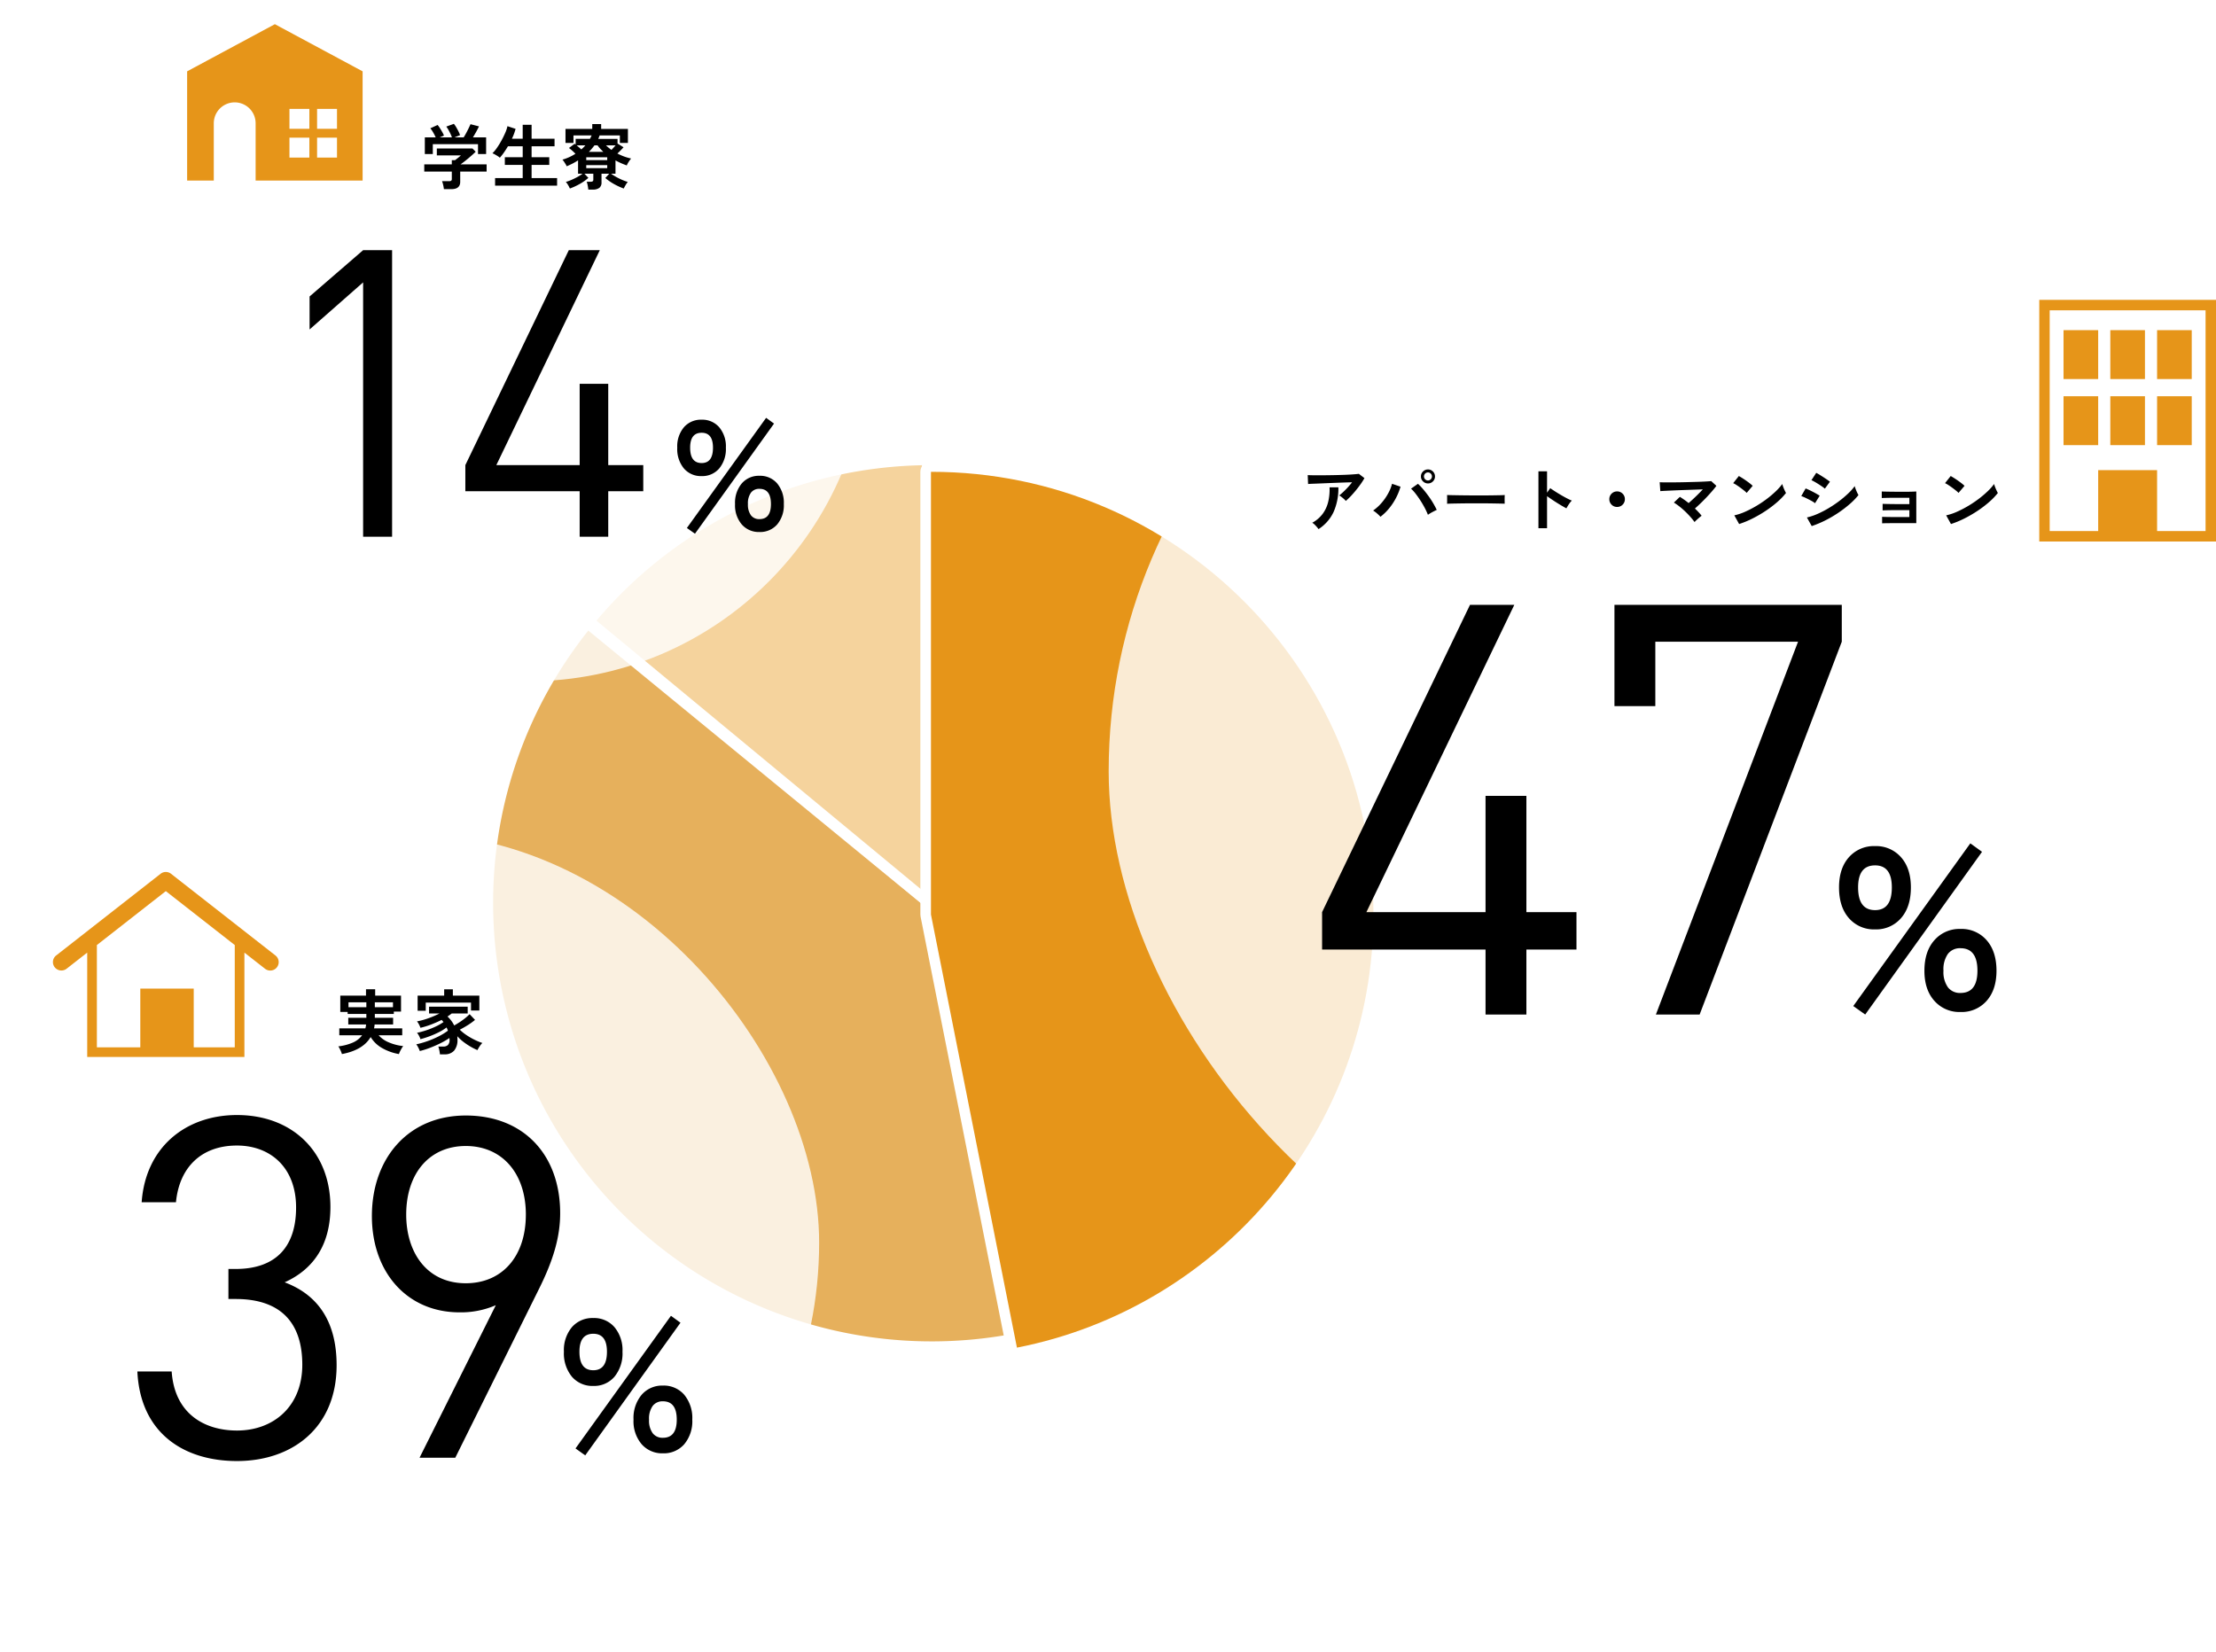
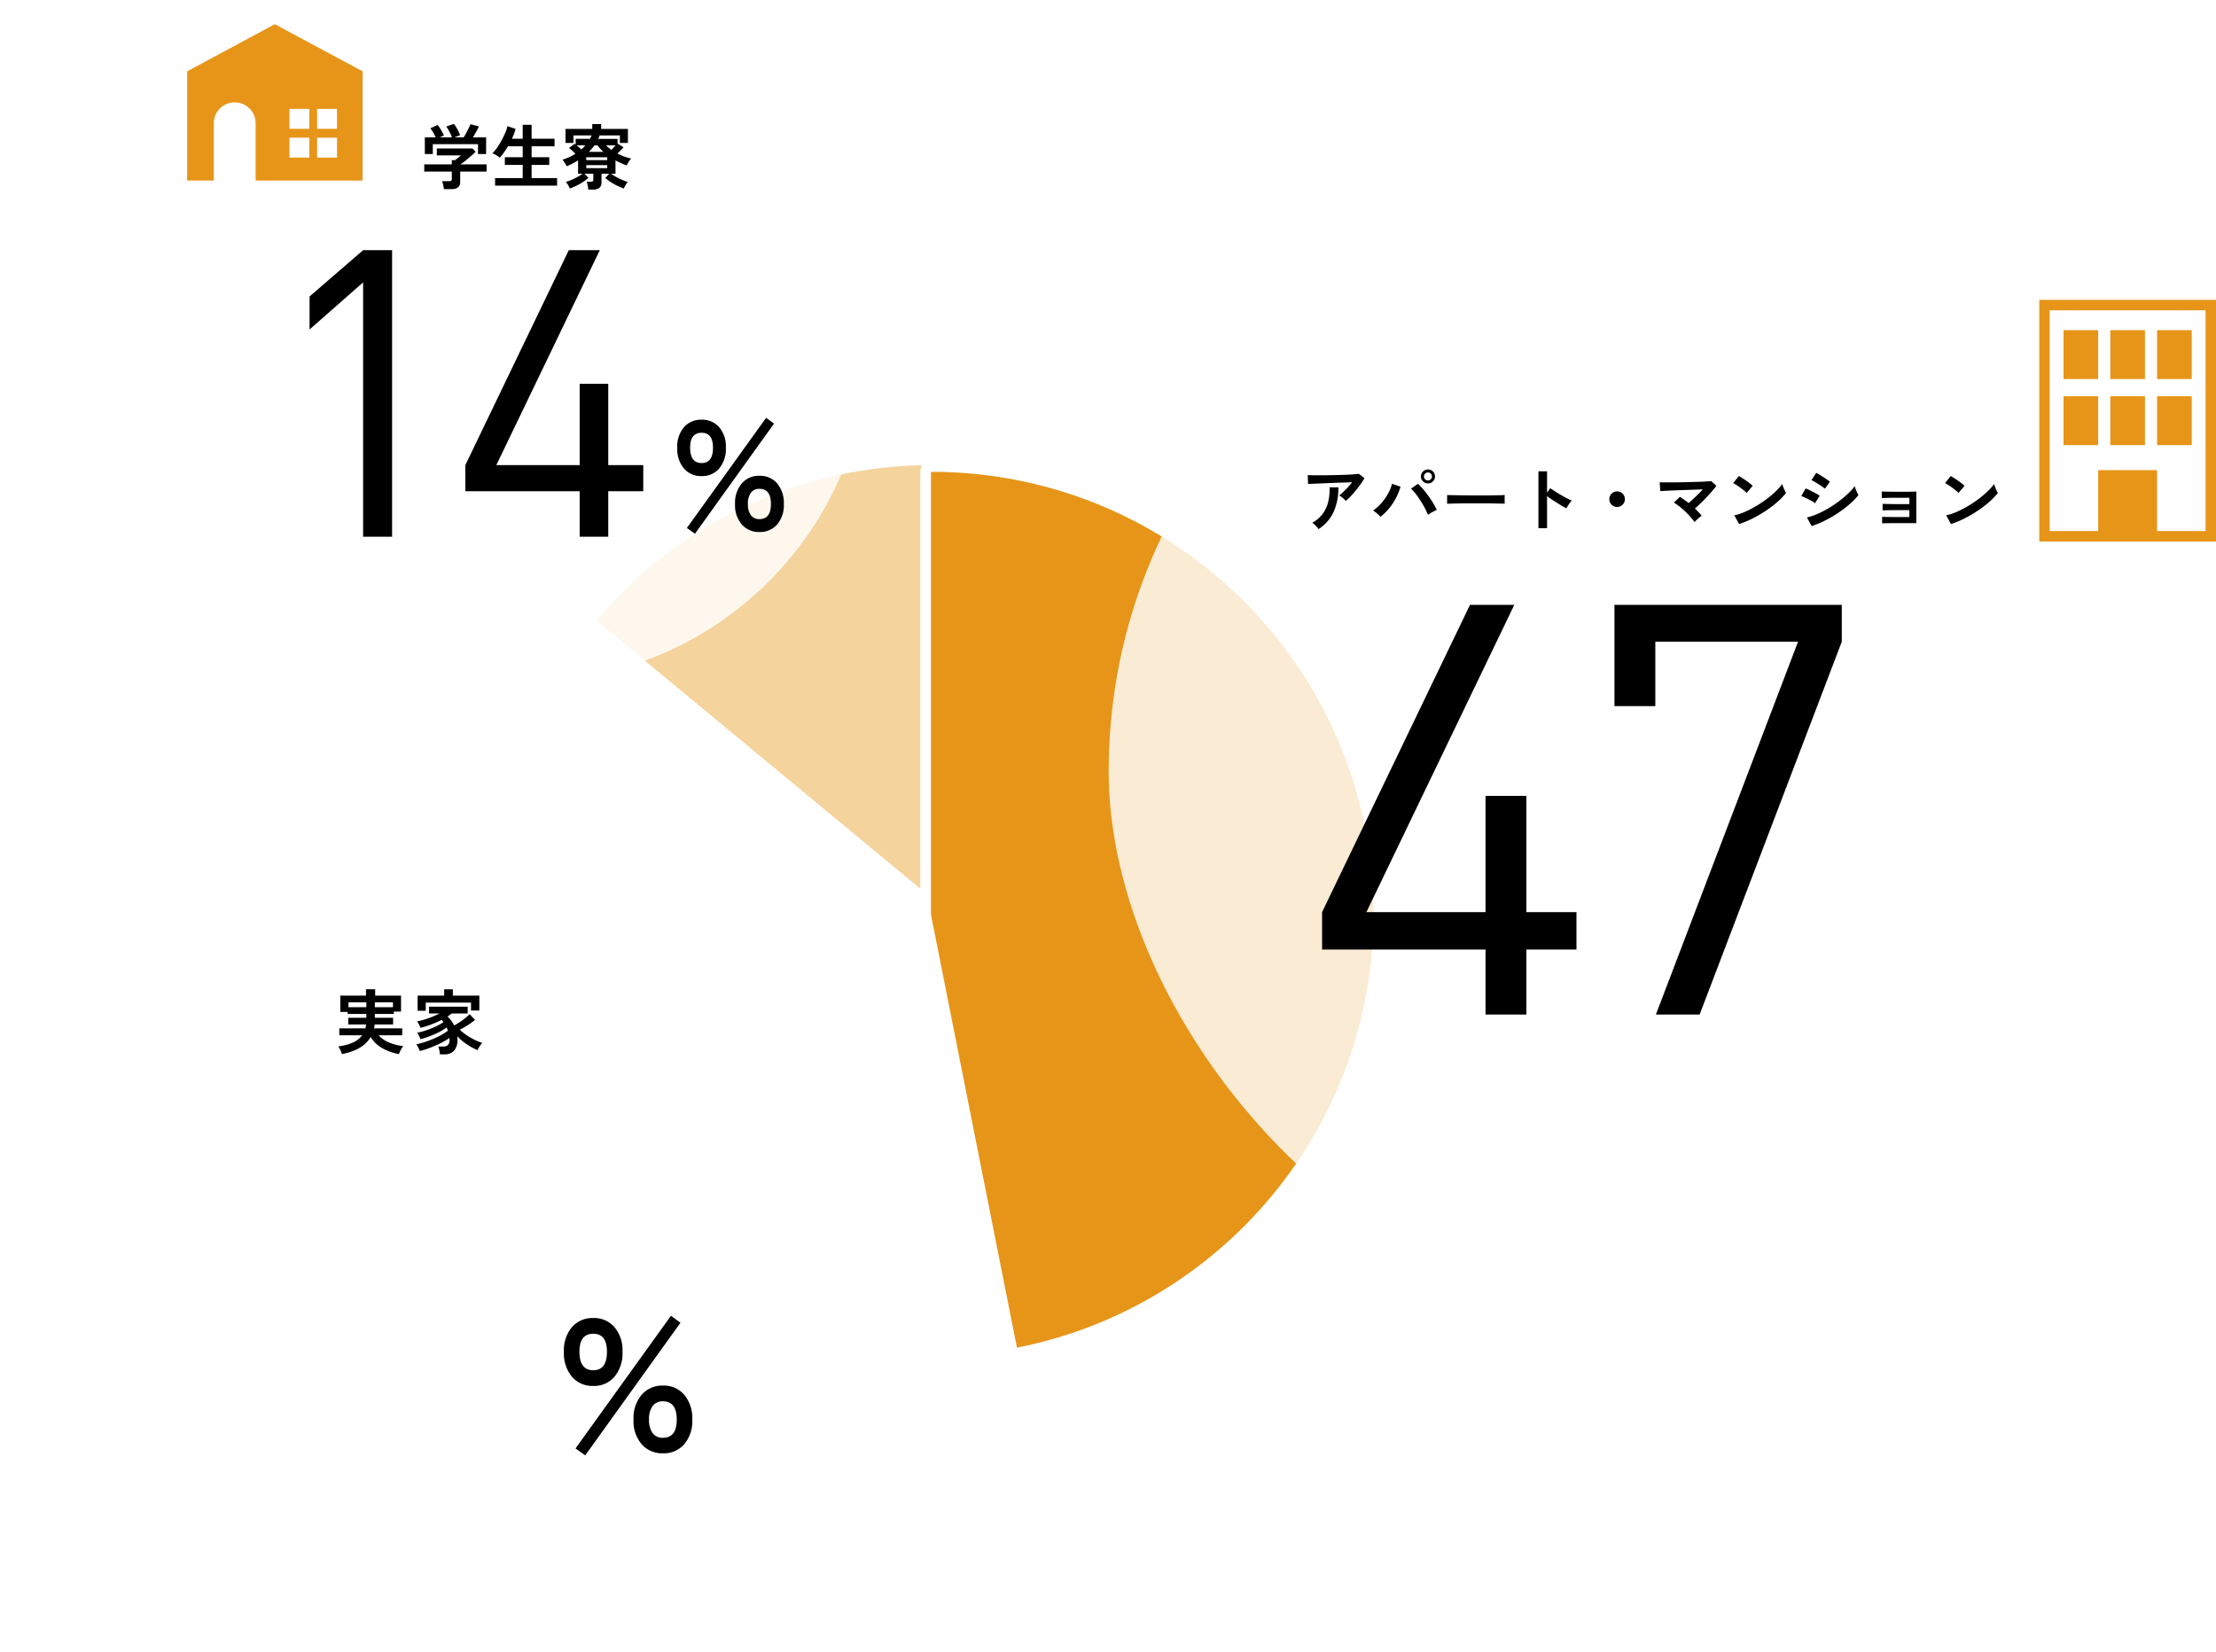
<svg xmlns="http://www.w3.org/2000/svg" width="627.622" height="468" viewBox="0 0 627.622 468">
  <defs>
    <filter id="交差_1" x="260.669" y="127.646" width="131.32" height="257.091" filterUnits="userSpaceOnUse">
      <feOffset dy="3" input="SourceAlpha" />
      <feGaussianBlur result="blur" />
      <feFlood flood-color="#fff" />
      <feComposite operator="in" in2="blur" />
      <feComposite in="SourceGraphic" />
    </filter>
    <clipPath id="clip-path">
      <rect id="長方形_88" data-name="長方形 88" width="63.922" height="52.4" transform="translate(0 0)" fill="#e69519" />
    </clipPath>
    <clipPath id="clip-path-2">
      <rect id="長方形_87" data-name="長方形 87" width="49.695" height="44.297" fill="#e69519" />
    </clipPath>
  </defs>
  <g id="グループ_244" data-name="グループ 244" transform="translate(-608 -10699)">
-     <path id="交差_2" data-name="交差 2" d="M0,79.363A125.1,125.1,0,0,1,28.244,0l97.243,79.725L149.54,202.69A125.717,125.717,0,0,1,0,79.363Z" transform="translate(746.165 10875.501)" fill="#e6b05c" stroke="#fff" stroke-width="3" />
    <path id="交差_3" data-name="交差 3" d="M0,45.735A125.346,125.346,0,0,1,95.8,0l.855,125.76Z" transform="translate(774.821 10829.265)" fill="#f5d39d" stroke="#fff" stroke-width="3" />
    <g transform="matrix(1, 0, 0, 1, 608, 10699)" filter="url(#交差_1)">
      <g id="交差_1-2" data-name="交差 1" transform="translate(263.67 130.65)" fill="#e69519" stroke-linecap="round" stroke-linejoin="round">
        <path d="M 23.172 249.85 L 22.88 248.382 L -1.471 125.702 L -1.5 125.558 L -1.5 125.41 L -1.5 7.646077574463561e-05 L -1.5 -1.498 L -0.001 -1.5 L 0.102 -1.5 C 8.698 -1.5 17.29 -0.634 25.638 1.074 C 33.775 2.739 41.778 5.224 49.426 8.459 C 56.935 11.635 64.178 15.566 70.952 20.142 C 77.662 24.675 83.971 29.881 89.705 35.615 C 95.439 41.349 100.645 47.658 105.177 54.368 C 109.754 61.142 113.685 68.384 116.861 75.893 C 120.096 83.541 122.58 91.545 124.245 99.682 C 125.954 108.03 126.82 116.622 126.82 125.218 C 126.82 140.279 124.204 155.016 119.044 169.022 C 114.058 182.554 106.833 195.062 97.569 206.199 C 93.017 211.673 87.969 216.798 82.565 221.434 C 77.142 226.086 71.292 230.304 65.177 233.971 C 52.619 241.502 38.981 246.748 24.641 249.562 L 23.172 249.85 Z" stroke="none" />
        <path d="M 24.352 248.09 C 81.899 236.795 125.32 186.076 125.32 125.218 C 125.32 56.062 69.258 9.794108336791396e-06 0.102 9.794108336791396e-06 C 0.068 9.794108336791396e-06 0.034 4.31274420407135e-05 -8.780924872553442e-06 7.646077574463561e-05 L -8.780924872553442e-06 125.41 L 24.352 248.09 M 24.348 251.091 C 22.946 251.091 21.692 250.102 21.409 248.674 L -2.943 125.994 C -2.981 125.802 -3 125.606 -3 125.41 L -3 7.646077574463561e-05 C -3 -1.656 -1.659 -2.998 -0.003 -3 L 0.102 -3 C 8.799 -3 17.492 -2.124 25.939 -0.395 C 34.173 1.29 42.272 3.804 50.011 7.077 C 57.609 10.291 64.937 14.268 71.792 18.899 C 78.58 23.486 84.964 28.753 90.766 34.554 C 96.567 40.355 101.834 46.739 106.42 53.528 C 111.051 60.383 115.029 67.711 118.243 75.309 C 121.516 83.048 124.03 91.147 125.715 99.381 C 127.444 107.828 128.32 116.521 128.32 125.218 C 128.32 140.456 125.673 155.368 120.451 169.54 C 115.407 183.233 108.096 195.889 98.723 207.159 C 94.117 212.696 89.009 217.882 83.542 222.572 C 78.055 227.279 72.136 231.547 65.949 235.257 C 53.241 242.878 39.44 248.186 24.929 251.034 C 24.734 251.072 24.54 251.091 24.348 251.091 Z" stroke="none" fill="#fff" />
      </g>
    </g>
    <g id="グループ_242" data-name="グループ 242" transform="translate(608 10934.751)">
      <rect id="長方形_73" data-name="長方形 73" width="232" height="232" rx="116" transform="translate(0 0.249)" fill="#fff" opacity="0.81" />
      <g id="グループ_236" data-name="グループ 236" transform="translate(33.237 37.875)">
        <g id="グループ_240" data-name="グループ 240" transform="translate(0 36.291)">
          <path id="パス_1944" data-name="パス 1944" d="M10.706-18.5a7.644,7.644,0,0,1-6.042-2.6,10.4,10.4,0,0,1-2.279-7.1,10.128,10.128,0,0,1,2.279-6.969,7.68,7.68,0,0,1,6.042-2.57,7.619,7.619,0,0,1,5.989,2.57A10.128,10.128,0,0,1,18.974-28.2a10.4,10.4,0,0,1-2.279,7.1A7.584,7.584,0,0,1,10.706-18.5ZM30.422.583a7.7,7.7,0,0,1-6.015-2.571A10.054,10.054,0,0,1,22.1-8.957a10.236,10.236,0,0,1,2.306-7.049,7.664,7.664,0,0,1,6.015-2.6,7.644,7.644,0,0,1,6.042,2.6,10.312,10.312,0,0,1,2.279,7.049,10.128,10.128,0,0,1-2.279,6.97A7.68,7.68,0,0,1,30.422.583Zm-22,.583L5.671-.8,32.7-38.372l2.7,1.961Zm22-4.982q3.922,0,3.922-5.141,0-5.194-3.922-5.194a3.483,3.483,0,0,0-2.889,1.3,6.177,6.177,0,0,0-1.034,3.9,6.077,6.077,0,0,0,1.034,3.843A3.483,3.483,0,0,0,30.422-3.816ZM10.706-22.949q3.869,0,3.869-5.247,0-5.088-3.869-5.088-3.922,0-3.922,5.088Q6.784-22.949,10.706-22.949Z" transform="translate(124.091 101.175)" />
-           <path id="パス_1943" data-name="パス 1943" d="M62.1-26.19c0-12.015-5-19.845-14.715-23.49,8.64-3.915,12.96-11.205,12.96-21.33,0-15.66-10.8-26.055-26.46-26.055-14.58,0-25.92,9.18-27,24.705H16.6c.945-9.855,7.155-16.065,17.28-16.065,9.315,0,16.74,6.075,16.74,17.55,0,10.8-5.4,17.415-17.145,17.415H31.455v8.505H33.48c13.1,0,18.9,7.02,18.9,18.63,0,11.745-8.1,18.63-18.495,18.63-9.18,0-17.685-4.725-18.5-16.74H5.67C6.48-7.02,18.765.945,33.885.945,49.545.945,62.1-8.505,62.1-26.19Zm63.315-43.065c0-16.605-10.4-27.675-26.73-27.675S72.09-84.78,72.09-68.445c0,15.8,9.855,27.27,24.84,27.27A24.853,24.853,0,0,0,107.19-43.2L85.59,0H95.715L119.34-47.655C123.39-55.755,125.415-62.37,125.415-69.255Zm-9.72.4c0,11.88-6.75,19.44-17.01,19.44-11.07,0-16.875-8.775-16.875-19.44,0-11.745,6.615-19.44,16.875-19.44S115.7-80.6,115.7-68.85Z" transform="translate(0 103)" />
        </g>
        <path id="パス_1945" data-name="パス 1945" d="M1.84,1.58A5.882,5.882,0,0,0,1.58.85Q1.4.42,1.19.01A3.776,3.776,0,0,0,.82-.6,14.437,14.437,0,0,0,4.9-1.66,6.46,6.46,0,0,0,7.56-3.74H1.1V-5.7H8.48a4.728,4.728,0,0,0,.13-.53,4.934,4.934,0,0,0,.07-.57H3.64V-8.7H8.76V-9.78H3.46v-.58H1.38v-4.62H8.66v-1.8h2.6v1.8h7.32v4.52H16.54v.68H11.16V-8.7h5.18v1.9H11.1q-.02.28-.06.55t-.1.55h7.98v1.96H12.24a7.93,7.93,0,0,0,2.86,2A14.117,14.117,0,0,0,19.2-.68a5.252,5.252,0,0,0-.45.66q-.25.42-.46.86a6.724,6.724,0,0,0-.31.74A14.632,14.632,0,0,1,13.15-.16,8.956,8.956,0,0,1,9.98-3.24Q7.8.46,1.84,1.58ZM11.16-11.7H16.3v-1.38H11.16Zm-7.46,0H8.76v-1.38H3.7ZM29.6,1.66q-.02-.3-.09-.72T29.34.11a4.566,4.566,0,0,0-.2-.65h1.4a1.905,1.905,0,0,0,1.3-.42,1.988,1.988,0,0,0,.48-1.54q0-.12-.01-.24t-.01-.24a19.388,19.388,0,0,1-2.45,1.44q-1.43.72-2.99,1.32A24.18,24.18,0,0,1,23.9.72a7.22,7.22,0,0,0-.44-1,5.376,5.376,0,0,0-.56-.9,24.91,24.91,0,0,0,3.08-.87A26.287,26.287,0,0,0,29.17-3.4a17.609,17.609,0,0,0,2.69-1.64q-.08-.24-.18-.47t-.2-.45a13.409,13.409,0,0,1-2.16,1.34,25.265,25.265,0,0,1-2.63,1.15,26.463,26.463,0,0,1-2.61.83,5.122,5.122,0,0,0-.42-.98,3.571,3.571,0,0,0-.56-.82,22.082,22.082,0,0,0,2.59-.7,24.294,24.294,0,0,0,2.69-1.07A14.071,14.071,0,0,0,30.6-7.48a5.092,5.092,0,0,0-.52-.62,30.914,30.914,0,0,1-2.95,1.3,22.959,22.959,0,0,1-3.05.94,6.2,6.2,0,0,0-.41-.94,4.474,4.474,0,0,0-.57-.88,20.772,20.772,0,0,0,3.25-.89,24.809,24.809,0,0,0,3.13-1.35H26.52v-1.92H37.46v1.92H32.94a14.14,14.14,0,0,1-1.2.86,8.744,8.744,0,0,1,1.9,2.54q.82-.46,1.65-1.01t1.54-1.13A13.221,13.221,0,0,0,38-9.72L39.54-8.1a17.419,17.419,0,0,1-2.06,1.49q-1.14.71-2.26,1.29a13.6,13.6,0,0,0,1.99,1.59,18.966,18.966,0,0,0,2.3,1.31,16.8,16.8,0,0,0,2.11.86,4.7,4.7,0,0,0-.76.93A11.016,11.016,0,0,0,40.22.46a18.022,18.022,0,0,1-1.93-.97,18.062,18.062,0,0,1-2.02-1.35,12.406,12.406,0,0,1-1.75-1.62q.02.22.03.45t.01.45a4.624,4.624,0,0,1-.95,3.2,3.511,3.511,0,0,1-2.73,1.04ZM23.28-10.68v-4.3H30.8v-1.78h2.46v1.78h7.5v4.22H38.4V-13H25.58v2.32Z" transform="translate(61.763 23.374)" />
        <g id="グループ_264" data-name="グループ 264" transform="translate(-18.237 -26.626)">
          <g id="グループ_264-2" data-name="グループ 264" clip-path="url(#clip-path)">
-             <path id="パス_1921" data-name="パス 1921" d="M54.222,22.842l5.839,4.568a2.389,2.389,0,0,0,3.32-3.4A.167.167,0,0,0,63.369,24a2.381,2.381,0,0,0-.362-.354L33.436.508a2.389,2.389,0,0,0-2.947,0L.917,23.645a2.368,2.368,0,0,0,0,3.76l.048.034a2.4,2.4,0,0,0,2.894-.029L9.7,22.842V52.4H54.222ZM51.49,49.668H39.87V33.036H24.737V49.668h-12.3V20.7L31.962,5.425,51.49,20.7Z" fill="#e69519" />
-           </g>
+             </g>
        </g>
      </g>
    </g>
    <g id="グループ_243" data-name="グループ 243" transform="translate(660.561 10699)">
      <rect id="長方形_74" data-name="長方形 74" width="193" height="193" rx="96.5" transform="translate(0.439)" fill="#fff" opacity="0.81" />
      <g id="グループ_237" data-name="グループ 237" transform="translate(20.87 28.599)">
        <g id="グループ_238" data-name="グループ 238" transform="translate(0 36.437)">
          <path id="パス_1947" data-name="パス 1947" d="M8.888-15.356a6.346,6.346,0,0,1-5.016-2.156,8.63,8.63,0,0,1-1.892-5.9,8.408,8.408,0,0,1,1.892-5.786,6.376,6.376,0,0,1,5.016-2.134,6.325,6.325,0,0,1,4.972,2.134,8.408,8.408,0,0,1,1.892,5.786,8.63,8.63,0,0,1-1.892,5.9A6.3,6.3,0,0,1,8.888-15.356ZM25.256.484A6.393,6.393,0,0,1,20.262-1.65a8.347,8.347,0,0,1-1.914-5.786,8.5,8.5,0,0,1,1.914-5.852,6.362,6.362,0,0,1,4.994-2.156,6.346,6.346,0,0,1,5.016,2.156,8.561,8.561,0,0,1,1.892,5.852A8.408,8.408,0,0,1,30.272-1.65,6.376,6.376,0,0,1,25.256.484ZM7,.968,4.708-.66l22.44-31.2,2.244,1.628Zm18.26-4.136q3.256,0,3.256-4.268,0-4.312-3.256-4.312a2.892,2.892,0,0,0-2.4,1.078A5.128,5.128,0,0,0,22-7.436a5.045,5.045,0,0,0,.858,3.19A2.892,2.892,0,0,0,25.256-3.168ZM8.888-19.052q3.212,0,3.212-4.356,0-4.224-3.212-4.224-3.256,0-3.256,4.224Q5.632-19.052,8.888-19.052Z" transform="translate(116.402 85.182)" />
          <path id="パス_1946" data-name="パス 1946" d="M37.62,0V-81.168H29.412L14.25-68.058v9.348L29.412-72.048V0Zm71.136-12.882v-7.41H98.838V-43.32H90.744v23.028h-23.6l29.3-60.876H87.666l-29.3,60.876v7.41H90.744V0h8.094V-12.882Z" transform="translate(0 87)" />
        </g>
        <path id="パス_1948" data-name="パス 1948" d="M6.72,1.58A8.43,8.43,0,0,0,6.52.41,7.791,7.791,0,0,0,6.2-.68h2a1.008,1.008,0,0,0,.58-.13.624.624,0,0,0,.18-.53V-3.4H1.16V-5.44h7.8V-6.62h.9q.3-.22.79-.61t.89-.75H4.72V-9.94h10.1l.9.92q-.38.38-.94.88T13.6-7.12q-.62.52-1.19.96t-.97.72h7.38V-3.4H11.34V-.5q0,2.08-2.52,2.08ZM1.32-8.36v-4.72H4.4a14.549,14.549,0,0,0-.71-1.39,7.725,7.725,0,0,0-.81-1.19l2.06-.94a7.226,7.226,0,0,1,.65.89q.35.55.67,1.12a7.651,7.651,0,0,1,.48.99l-1.22.52H9a10.5,10.5,0,0,0-.43-1.03Q8.3-14.68,8-15.22a6.887,6.887,0,0,0-.6-.92l2.14-.78a6.243,6.243,0,0,1,.65.93q.35.59.66,1.21a7.63,7.63,0,0,1,.45,1.06l-1.6.64h2.62q.34-.54.71-1.23t.7-1.37q.33-.68.53-1.14l2.4.62q-.34.72-.82,1.58t-.9,1.54h3.74v4.72h-2.3v-2.8H3.58v2.8ZM21.22.58V-1.56h7.82V-5.28H23.98V-7.46h5.06v-3.1H24.86q-.56.94-1.15,1.78a15.317,15.317,0,0,1-1.15,1.46,3.6,3.6,0,0,0-.59-.45q-.39-.25-.8-.48a4.253,4.253,0,0,0-.71-.33,9.657,9.657,0,0,0,1.25-1.49A21.808,21.808,0,0,0,23-12.15q.62-1.13,1.09-2.21a9.389,9.389,0,0,0,.63-1.9l2.3.76a14.43,14.43,0,0,1-1.04,2.8h3.06v-3.96h2.52v3.96h6.5v2.14h-6.5v3.1h5v2.18h-5v3.72h7.22V.58ZM47.62,1.7A10.958,10.958,0,0,0,47.45.55a6.1,6.1,0,0,0-.29-1.07h1.12a1.008,1.008,0,0,0,.58-.13.6.6,0,0,0,.18-.51V-2.8H46.52l1.12,1.18A13.658,13.658,0,0,1,45.23.09,18.309,18.309,0,0,1,42.4,1.4a9.418,9.418,0,0,0-.51-.99,4.818,4.818,0,0,0-.63-.87,14.842,14.842,0,0,0,1.67-.62q.87-.38,1.68-.83A11.755,11.755,0,0,0,46-2.8H44.72V-6.58a16.84,16.84,0,0,1-1.58.92q-.82.42-1.64.76a3.533,3.533,0,0,0-.29-.57q-.21-.35-.45-.71a4.984,4.984,0,0,0-.46-.6,14.025,14.025,0,0,0,3.68-1.66q-.44-.46-.93-.9a10.639,10.639,0,0,0-.91-.74l1.62-1.2q.14.12.28.22v-1.6h4.04q.14-.26.26-.5t.22-.48H43.42v2.12H41.16v-3.96h7.58v-1.38h2.52v1.38h7.58v3.96H56.56v-2.12H50.82q-.08.24-.18.49t-.2.49H55.9v1.32l1.7,1.06q-.36.4-.82.87t-.92.89a15.078,15.078,0,0,0,1.93.86,14.158,14.158,0,0,0,1.95.56,9.129,9.129,0,0,0-.69.96,5.738,5.738,0,0,0-.53,1,21.439,21.439,0,0,1-3.2-1.42V-2.8H54.06a13.893,13.893,0,0,0,1.4.89,18.542,18.542,0,0,0,1.67.83,14.842,14.842,0,0,0,1.67.62,5.576,5.576,0,0,0-.61.87q-.31.53-.53.99A18.272,18.272,0,0,1,54.86.11a14.806,14.806,0,0,1-2.42-1.69L53.56-2.8h-2.2V-.34a1.87,1.87,0,0,1-.61,1.55,2.92,2.92,0,0,1-1.85.49Zm-.58-6.06h5.94v-.86H47.04Zm0-2.28h5.94v-.8H47.04Zm.74-2.34h4.1q-.46-.44-.88-.9a9.777,9.777,0,0,1-.76-.94h-.88q-.36.48-.75.94T47.78-8.98Zm6.4-.56q.3-.32.6-.65t.56-.63h-2.7q.34.34.73.66T54.18-9.54Zm-8.54-.14a9.2,9.2,0,0,0,1.14-1.14H44.32Q44.98-10.28,45.64-9.68Z" transform="translate(45.57 23.401)" />
      </g>
      <g id="グループ_263" data-name="グループ 263" transform="translate(0.439 6.852)">
        <g id="グループ_263-2" data-name="グループ 263" transform="translate(0 0)" clip-path="url(#clip-path-2)">
          <path id="パス_1920" data-name="パス 1920" d="M7.548,28.072a5.925,5.925,0,0,1,11.851,0V44.3H49.7V13.356L24.846,0,0,13.356V44.3H7.548ZM36.806,24h5.639v5.639H36.806Zm0,8.152h5.639v5.639H36.806ZM28.979,24h5.639v5.639H28.979Zm0,8.152h5.639v5.639H28.979Z" transform="translate(0 0)" fill="#e69519" />
        </g>
      </g>
    </g>
    <g id="グループ_241" data-name="グループ 241" transform="translate(921.819 10763.155)">
      <rect id="長方形_72" data-name="長方形 72" width="309" height="309" rx="154.5" transform="translate(0.181 -0.155)" fill="#fff" opacity="0.81" />
      <g id="グループ_235" data-name="グループ 235" transform="translate(54.107 61.836)">
        <g id="グループ_239" data-name="グループ 239" transform="translate(0 36.396)">
-           <path id="パス_1940" data-name="パス 1940" d="M13.13-22.685A9.374,9.374,0,0,1,5.72-25.87q-2.8-3.185-2.8-8.71,0-5.4,2.8-8.548a9.419,9.419,0,0,1,7.41-3.153,9.344,9.344,0,0,1,7.345,3.153q2.795,3.152,2.795,8.548,0,5.525-2.795,8.71A9.3,9.3,0,0,1,13.13-22.685ZM37.31.715a9.443,9.443,0,0,1-7.377-3.153Q27.1-5.59,27.105-10.985q0-5.46,2.828-8.645a9.4,9.4,0,0,1,7.377-3.185,9.374,9.374,0,0,1,7.41,3.185q2.795,3.185,2.795,8.645,0,5.4-2.795,8.548A9.419,9.419,0,0,1,37.31.715ZM10.335,1.43,6.955-.975,40.105-47.06l3.315,2.4ZM37.31-4.68q4.81,0,4.81-6.305,0-6.37-4.81-6.37a4.272,4.272,0,0,0-3.542,1.593A7.576,7.576,0,0,0,32.5-10.985a7.454,7.454,0,0,0,1.268,4.713A4.272,4.272,0,0,0,37.31-4.68ZM13.13-28.145q4.745,0,4.745-6.435,0-6.24-4.745-6.24-4.81,0-4.81,6.24Q8.32-28.145,13.13-28.145Z" transform="translate(150.009 123.565)" />
          <path id="パス_1941" data-name="パス 1941" d="M78.566-18.419V-29.014H64.385V-61.94H52.812v32.926H19.071l41.891-87.042H48.411L6.52-29.014v10.595H52.812V0H64.385V-18.419Zm75.143-87.2v-10.432H89.324v28.688H100.9v-18.256h40.424L101.06,0h12.388Z" transform="translate(0 125)" />
        </g>
        <path id="パス_1942" data-name="パス 1942" d="M13.16-7.1a4.035,4.035,0,0,0-.51-.54q-.33-.3-.69-.58a4.709,4.709,0,0,0-.66-.44q.54-.42,1.18-1.02t1.28-1.3q.64-.7,1.18-1.4-1.1.02-2.53.07t-2.94.11q-1.51.06-2.91.12t-2.48.1q-1.08.04-1.6.08l-.1-2.52q.66.04,1.81.05t2.58,0q1.43-.01,2.95-.04t2.93-.08q1.41-.05,2.52-.13t1.69-.16l1.58,1.22a17.582,17.582,0,0,1-1.08,1.7q-.64.9-1.37,1.79T14.53-8.41A17.221,17.221,0,0,1,13.16-7.1ZM5.44.88A7.731,7.731,0,0,0,4.96.27q-.3-.35-.64-.68a3.267,3.267,0,0,0-.66-.51A9.107,9.107,0,0,0,6.62-3.46a9.44,9.44,0,0,0,1.56-3.4,15.051,15.051,0,0,0,.38-4.1h2.5A16.435,16.435,0,0,1,9.69-3.95,11.632,11.632,0,0,1,5.44.88Zm17.54-3.5a11.753,11.753,0,0,0-.95-.92,7.577,7.577,0,0,0-1.13-.84,12.957,12.957,0,0,0,2.42-2.2,15.166,15.166,0,0,0,1.86-2.69,11.691,11.691,0,0,0,1.08-2.69l2.4.82a16.744,16.744,0,0,1-1.25,3.13,17.142,17.142,0,0,1-1.93,2.95A14.911,14.911,0,0,1,22.98-2.62Zm13.44-.56a18.852,18.852,0,0,0-.89-1.93q-.55-1.05-1.22-2.09T32.95-9.13a11.237,11.237,0,0,0-1.31-1.45l1.96-1.38a17.016,17.016,0,0,1,1.45,1.52q.75.88,1.48,1.88t1.34,2.03q.61,1.03,1.05,1.97-.5.22-1.21.6A13.462,13.462,0,0,0,36.42-3.18Zm.02-8.88a1.941,1.941,0,0,1-1.41-.58,1.892,1.892,0,0,1-.59-1.4,1.892,1.892,0,0,1,.59-1.4,1.941,1.941,0,0,1,1.41-.58,1.908,1.908,0,0,1,1.4.58,1.908,1.908,0,0,1,.58,1.4,1.908,1.908,0,0,1-.58,1.4A1.908,1.908,0,0,1,36.44-12.06Zm0-.84a1.062,1.062,0,0,0,.79-.34,1.111,1.111,0,0,0,.33-.8,1.111,1.111,0,0,0-.33-.8,1.062,1.062,0,0,0-.79-.34,1.085,1.085,0,0,0-.81.34,1.111,1.111,0,0,0-.33.8,1.111,1.111,0,0,0,.33.8A1.085,1.085,0,0,0,36.44-12.9Zm5.4,6.6q.02-.28.02-.76v-.96q0-.48-.02-.76.38.02,1.35.04t2.32.04q1.35.02,2.89.03t3.08.01q1.54,0,2.91-.02t2.37-.04q1-.02,1.42-.06-.02.26-.03.74t0,.97q.01.49.01.75-.5-.02-1.47-.04T54.43-6.4q-1.29-.02-2.74-.02H48.76q-1.48,0-2.82.02t-2.41.04Q42.46-6.34,41.84-6.3ZM67.72.62V-15.5h2.44v6.06l.9-1.28q.48.34,1.27.85t1.69,1.04q.9.53,1.74.97a13.5,13.5,0,0,0,1.42.66,4.79,4.79,0,0,0-.55.63,9.8,9.8,0,0,0-.57.84q-.26.43-.42.73-.48-.26-1.19-.67t-1.5-.91q-.79-.5-1.52-.99t-1.27-.89V.62ZM90-5.4a2.123,2.123,0,0,1-1.56-.64A2.123,2.123,0,0,1,87.8-7.6a2.123,2.123,0,0,1,.64-1.56A2.123,2.123,0,0,1,90-9.8a2.123,2.123,0,0,1,1.56.64A2.123,2.123,0,0,1,92.2-7.6a2.123,2.123,0,0,1-.64,1.56A2.123,2.123,0,0,1,90-5.4Zm21.94,4.28a18.392,18.392,0,0,0-1.2-1.49q-.7-.79-1.5-1.55t-1.62-1.4a16.6,16.6,0,0,0-1.54-1.08l1.7-1.62q.58.36,1.22.81t1.26.95q.6-.52,1.31-1.18t1.41-1.36q.7-.7,1.3-1.34l-2.55.09-2.88.1q-1.47.05-2.8.11t-2.34.11q-1.01.05-1.47.09l-.18-2.52q.68.04,1.85.04t2.62-.01q1.45-.01,2.98-.05t2.94-.08q1.41-.04,2.52-.1t1.69-.12l1.46,1.34q-.48.66-1.19,1.48t-1.54,1.7q-.83.88-1.7,1.72t-1.65,1.52q.54.52,1.03,1.04a12.7,12.7,0,0,1,.87,1.02q-.26.18-.64.5t-.75.66A7.439,7.439,0,0,0,111.94-1.12Zm12.62.56L123.2-3.02a15.366,15.366,0,0,0,2.99-.99,30.054,30.054,0,0,0,3.15-1.62,31.7,31.7,0,0,0,3-2,28.7,28.7,0,0,0,2.57-2.17,15.494,15.494,0,0,0,1.87-2.1,6.91,6.91,0,0,0,.27.84q.19.5.41.97a7.612,7.612,0,0,0,.38.73,18.794,18.794,0,0,1-2.45,2.55,31.25,31.25,0,0,1-3.25,2.48,35.425,35.425,0,0,1-3.72,2.17A26.9,26.9,0,0,1,124.56-.56Zm2.14-8.82a7.18,7.18,0,0,0-.73-.66q-.47-.38-1.04-.8t-1.11-.77a7.284,7.284,0,0,0-.94-.53l1.6-2.02q.4.22.94.56t1.11.74q.57.4,1.07.79a8.851,8.851,0,0,1,.8.69ZM145.12.02l-1.36-2.44a16.3,16.3,0,0,0,3.01-1.01,28.544,28.544,0,0,0,3.13-1.62,33.175,33.175,0,0,0,2.98-2,28.64,28.64,0,0,0,2.56-2.16,15.387,15.387,0,0,0,1.86-2.09,6.91,6.91,0,0,0,.27.84q.19.5.41.97a7.615,7.615,0,0,0,.38.73,19.427,19.427,0,0,1-2.47,2.54,33.4,33.4,0,0,1-3.23,2.47,33.184,33.184,0,0,1-3.69,2.16A29,29,0,0,1,145.12.02Zm3.72-10.6a7.183,7.183,0,0,0-.75-.58q-.49-.34-1.07-.71t-1.11-.67a8.213,8.213,0,0,0-.87-.44l1.36-2.08q.4.2.95.54t1.12.71q.57.37,1.06.71t.75.56Zm-2.78,4.12a6.738,6.738,0,0,0-1.1-.71q-.72-.39-1.49-.76a11.608,11.608,0,0,0-1.31-.55l1.24-2.16q.58.22,1.35.6t1.49.78q.72.4,1.14.68Zm19,5.7V-2.6q.4.02,1.37.04t2.32.02h4.03V-4.5h-3.09q-1.03,0-1.96.01t-1.6.03q-.67.02-.93.04V-6.28q.42.02,1.37.04t2.28.03q1.33.01,2.85.01h1.08V-8h-3.31q-1.03,0-1.96.01t-1.61.03q-.68.02-.94.04V-9.78q.42.02,1.37.04t2.28.03q1.33.01,2.87.01,1.22,0,2.1-.03t1.16-.05V-.82h-5.16q-1.04,0-1.98.01t-1.61.02Q165.32-.78,165.06-.76Zm19.5.2L183.2-3.02a15.366,15.366,0,0,0,2.99-.99,30.055,30.055,0,0,0,3.15-1.62,31.7,31.7,0,0,0,3-2,28.7,28.7,0,0,0,2.57-2.17,15.494,15.494,0,0,0,1.87-2.1,6.91,6.91,0,0,0,.27.84q.19.5.41.97a7.612,7.612,0,0,0,.38.73,18.794,18.794,0,0,1-2.45,2.55,31.25,31.25,0,0,1-3.25,2.48,35.425,35.425,0,0,1-3.72,2.17A26.9,26.9,0,0,1,184.56-.56Zm2.14-8.82a7.178,7.178,0,0,0-.73-.66q-.47-.38-1.04-.8t-1.11-.77a7.284,7.284,0,0,0-.94-.53l1.6-2.02q.4.22.94.56t1.11.74q.57.4,1.07.79a8.852,8.852,0,0,1,.8.69Z" transform="translate(0.074 23.009)" />
      </g>
      <g id="グループ_265" data-name="グループ 265" transform="translate(263.748 20.79)">
        <path id="パス_1923" data-name="パス 1923" d="M2.951,2.951H47.1v62.54H33.37V48.229H16.687V65.491H2.951ZM0,0V68.442H50.055V0Z" fill="#e69519" />
        <rect id="長方形_89" data-name="長方形 89" width="9.813" height="13.85" transform="translate(6.873 8.576)" fill="#e69519" />
        <rect id="長方形_90" data-name="長方形 90" width="9.813" height="13.85" transform="translate(20.121 8.576)" fill="#e69519" />
        <rect id="長方形_91" data-name="長方形 91" width="9.813" height="13.85" transform="translate(33.37 8.576)" fill="#e69519" />
        <rect id="長方形_92" data-name="長方形 92" width="9.813" height="13.85" transform="translate(6.873 27.295)" fill="#e69519" />
        <rect id="長方形_93" data-name="長方形 93" width="9.813" height="13.85" transform="translate(20.121 27.295)" fill="#e69519" />
        <rect id="長方形_94" data-name="長方形 94" width="9.813" height="13.85" transform="translate(33.37 27.295)" fill="#e69519" />
      </g>
    </g>
  </g>
</svg>